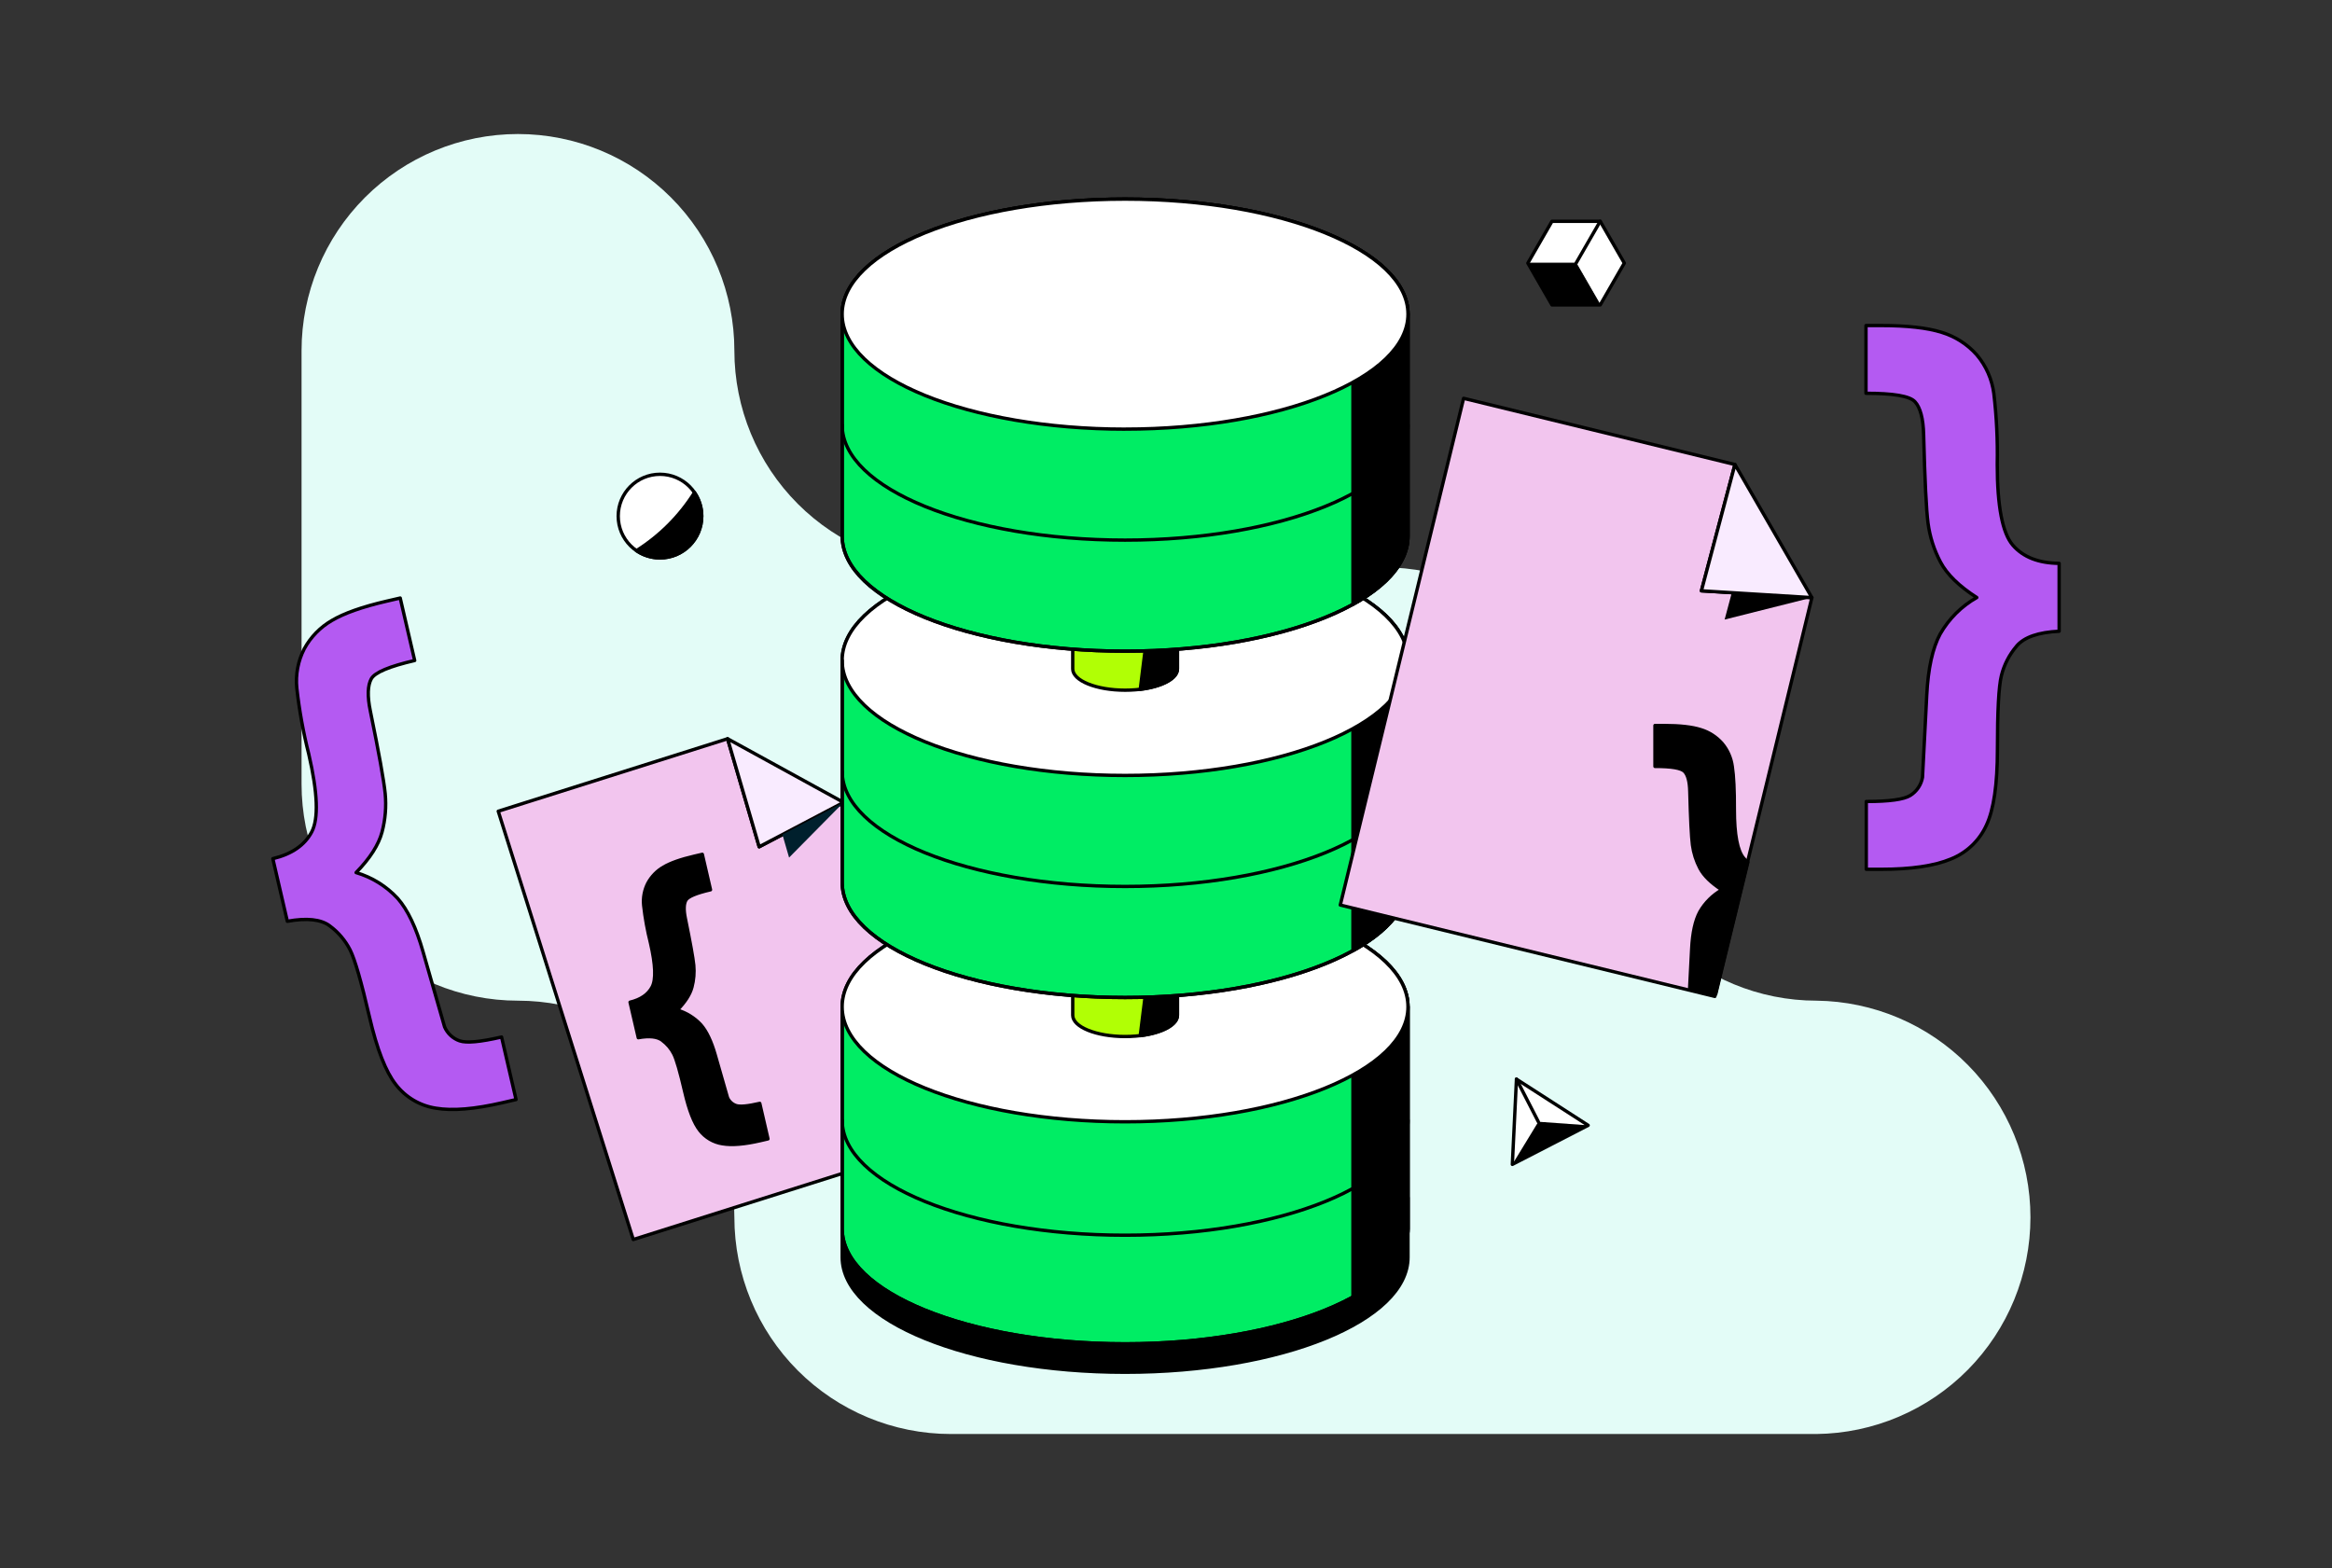
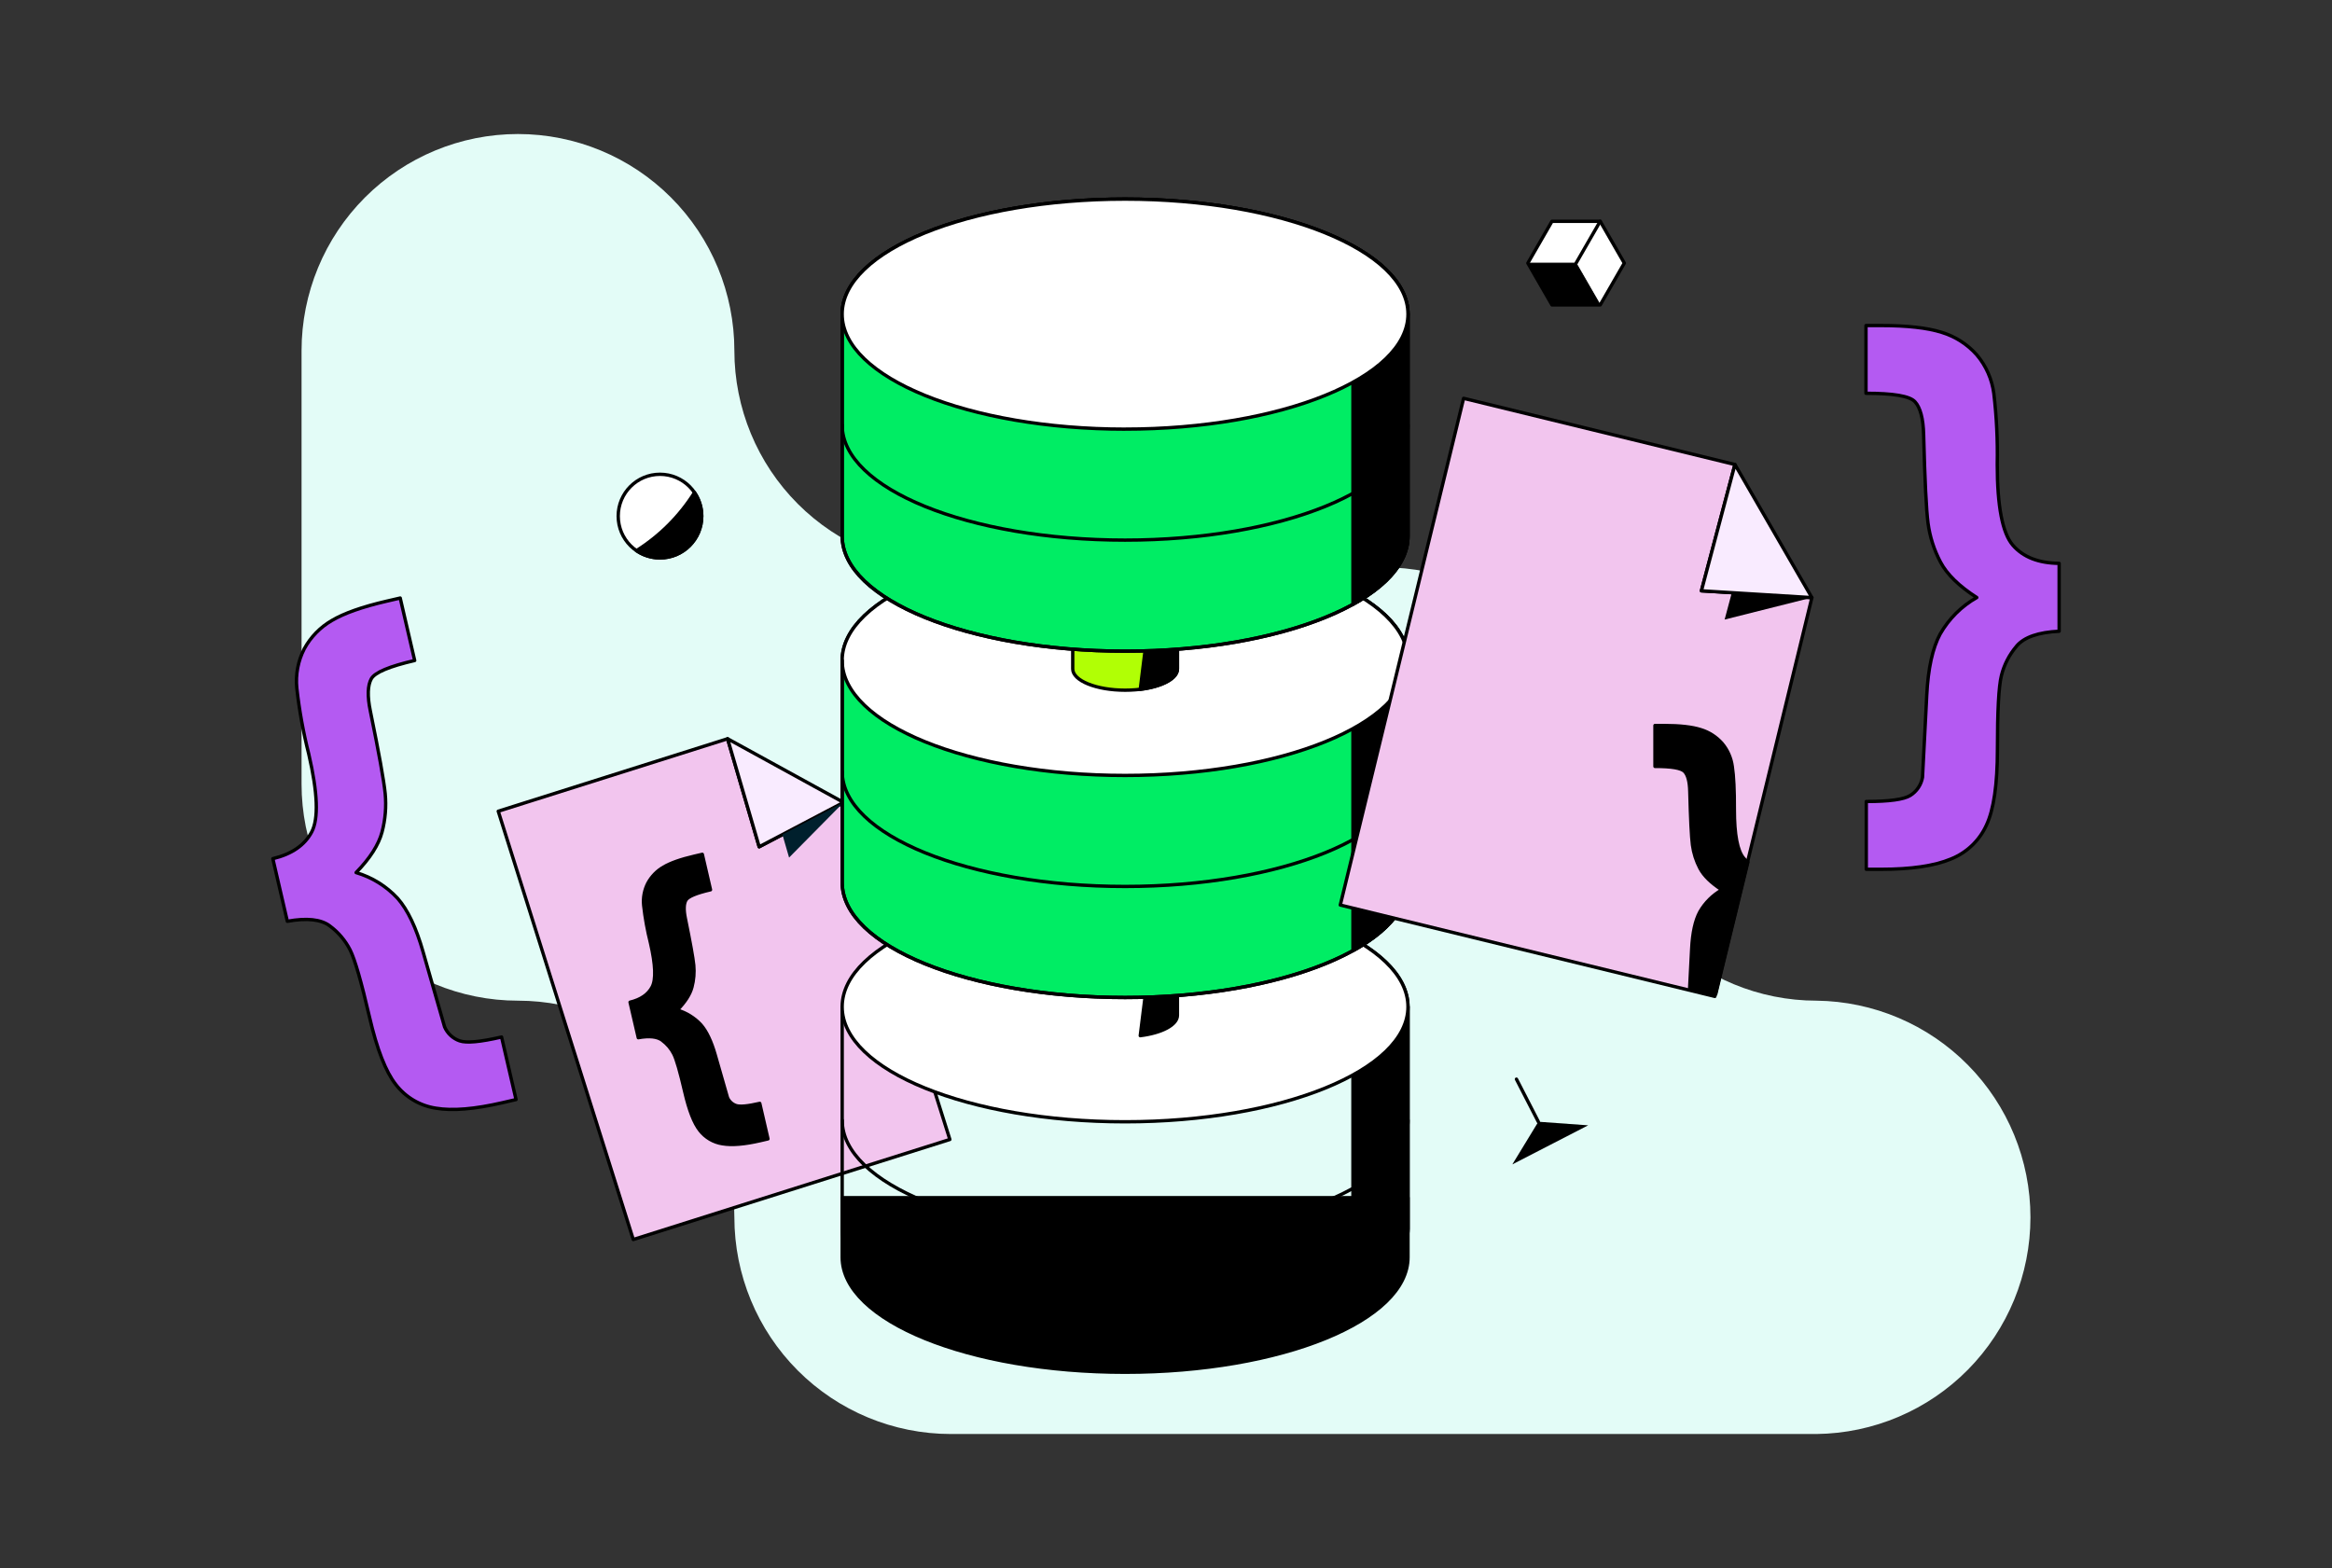
<svg xmlns="http://www.w3.org/2000/svg" width="696" height="468" viewBox="0 0 696 468" fill="none">
  <rect x="0" y="0" width="696" height="468" fill="#333333" stroke="none" />
  <path d="M219.178 363.336C219.174 346.187 212.368 329.741 200.256 317.614C188.145 305.487 171.719 298.671 154.589 298.664C137.46 298.659 121.035 291.845 108.923 279.719C96.811 267.593 90.004 251.149 90 234V104.664C90 87.514 96.805 71.066 108.918 58.94C121.031 46.813 137.459 40 154.589 40C171.719 40 188.148 46.813 200.261 58.94C212.374 71.066 219.178 87.514 219.178 104.664C219.185 121.814 225.993 138.26 238.106 150.387C250.219 162.514 266.646 169.329 283.776 169.336H412.955C430.084 169.341 446.511 176.155 458.624 188.28C470.737 200.406 477.546 216.851 477.552 234C477.557 251.149 484.363 267.593 496.475 279.719C508.587 291.845 525.013 298.659 542.142 298.664C559.145 298.859 575.386 305.758 587.34 317.864C599.295 329.971 606 346.308 606 363.332C606 380.356 599.295 396.693 587.34 408.8C575.386 420.906 559.145 427.805 542.142 428H283.776C266.647 427.993 250.222 421.179 238.109 409.053C225.996 396.928 219.187 380.485 219.178 363.336Z" fill="#E3FCF7" />
  <g clip-path="url(#clip0_3728_7675)">
    <path d="M283.489 340.091L189.006 369.948L148.707 242.122L217.154 220.492L226.583 252.73L251.768 239.491L283.489 340.091Z" fill="#F2C5EE" stroke="black" stroke-linecap="round" stroke-linejoin="round" />
    <path d="M217.156 220.492L251.77 239.491L226.585 252.73L217.156 220.492Z" fill="#F9EBFF" stroke="black" stroke-linecap="round" stroke-linejoin="round" />
    <path d="M233.516 249.084L235.508 255.953L251.772 239.49L233.516 249.084Z" fill="#00202D" />
    <path d="M251.355 357.465V375.243C251.355 394.199 289.155 409.57 335.791 409.57C382.428 409.57 420.227 394.199 420.227 375.243V357.465H251.355Z" fill="black" stroke="black" stroke-linecap="round" stroke-linejoin="round" />
-     <path d="M251.355 300.477V366.758C251.355 385.714 289.155 401.085 335.791 401.085C382.428 401.085 420.227 385.714 420.227 366.758V300.477C420.227 281.521 382.428 266.158 335.791 266.158C289.155 266.158 251.355 281.521 251.355 300.477Z" fill="#00ED64" stroke="black" stroke-linecap="round" stroke-linejoin="round" />
    <path d="M420.227 300.477V366.758C420.227 385.714 382.427 401.085 335.791 401.085C289.155 401.085 251.355 385.714 251.355 366.758V300.477" stroke="black" stroke-linecap="round" stroke-linejoin="round" />
    <path d="M420.227 334.348C420.227 353.304 382.427 368.666 335.791 368.666C289.155 368.666 251.355 353.304 251.355 334.348" stroke="black" stroke-linecap="round" stroke-linejoin="round" />
    <path d="M403.793 280.137V387.09C414.123 381.399 420.228 374.367 420.228 366.75V300.485C420.228 292.877 414.123 285.836 403.793 280.145V280.137Z" fill="black" stroke="black" stroke-linecap="round" stroke-linejoin="round" />
    <path d="M335.784 334.812C382.42 334.812 420.22 319.45 420.22 300.485C420.22 281.521 382.411 266.158 335.784 266.158C289.156 266.158 251.348 281.529 251.348 300.485C251.348 319.441 289.148 334.812 335.784 334.812Z" fill="white" stroke="black" stroke-linecap="round" stroke-linejoin="round" />
-     <path d="M320.164 290.761V303.012C320.164 306.511 327.154 309.365 335.792 309.365C344.431 309.365 351.421 306.519 351.421 303.012V290.761C351.421 287.262 344.431 284.408 335.792 284.408C327.154 284.408 320.164 287.254 320.164 290.761Z" fill="#B1FF05" stroke="black" stroke-linecap="round" stroke-linejoin="round" />
    <path d="M343.296 285.191L340.316 309.108C346.722 308.317 351.411 305.893 351.411 303.03V290.779C351.411 288.364 348.131 286.266 343.288 285.191H343.296Z" fill="black" stroke="black" stroke-linecap="round" stroke-linejoin="round" />
    <path d="M420.227 202.954C420.227 183.998 382.427 168.627 335.791 168.627C289.155 168.627 251.355 183.998 251.355 202.954" stroke="black" stroke-linecap="round" stroke-linejoin="round" />
    <path d="M251.355 197.116V263.389C251.355 282.345 289.155 297.716 335.791 297.716C382.428 297.716 420.227 282.345 420.227 263.389V197.116C420.227 178.16 382.428 162.789 335.791 162.789C289.155 162.789 251.355 178.16 251.355 197.116Z" fill="#00ED64" stroke="black" stroke-linecap="round" stroke-linejoin="round" />
    <path d="M403.793 176.768V283.738C414.123 278.047 420.228 271.006 420.228 263.389V197.116C420.228 189.499 414.123 182.459 403.793 176.768Z" fill="black" stroke="black" stroke-linecap="round" stroke-linejoin="round" />
    <path d="M335.784 231.443C382.42 231.443 420.22 216.081 420.22 197.116C420.22 178.152 382.411 162.789 335.784 162.789C289.156 162.789 251.348 178.16 251.348 197.116C251.348 216.072 289.148 231.443 335.784 231.443Z" fill="white" stroke="black" stroke-linecap="round" stroke-linejoin="round" />
    <path d="M420.227 197.117V263.39C420.227 282.346 382.427 297.717 335.791 297.717C289.155 297.717 251.355 282.346 251.355 263.39V197.117" stroke="black" stroke-linecap="round" stroke-linejoin="round" />
    <path d="M320.164 187.394V199.645C320.164 203.143 327.154 205.998 335.792 205.998C344.431 205.998 351.421 203.161 351.421 199.645V187.394C351.421 183.895 344.431 181.041 335.792 181.041C327.154 181.041 320.164 183.878 320.164 187.394Z" fill="#B1FF05" stroke="black" stroke-linecap="round" stroke-linejoin="round" />
    <path d="M343.296 181.822L340.316 205.739C346.722 204.948 351.411 202.523 351.411 199.652V187.402C351.411 184.986 348.131 182.897 343.288 181.822H343.296Z" fill="black" stroke="black" stroke-linecap="round" stroke-linejoin="round" />
    <path d="M251.355 93.757V160.03C251.355 178.986 289.155 194.348 335.791 194.348C382.428 194.348 420.227 178.986 420.227 160.03V93.757C420.227 74.801 382.428 59.43 335.791 59.43C289.155 59.43 251.355 74.801 251.355 93.757Z" fill="#00ED64" stroke="black" stroke-linecap="round" stroke-linejoin="round" />
    <path d="M420.227 93.757C420.227 74.801 382.427 59.43 335.791 59.43C289.155 59.43 251.355 74.801 251.355 93.757" stroke="black" stroke-linecap="round" stroke-linejoin="round" />
    <path d="M420.227 93.748V160.03C420.227 178.986 382.427 194.348 335.791 194.348C289.155 194.348 251.355 178.986 251.355 160.03V93.748" stroke="black" stroke-linecap="round" stroke-linejoin="round" />
    <path d="M420.227 126.889C420.227 145.845 382.427 161.207 335.791 161.207C289.155 161.207 251.355 145.845 251.355 126.889" stroke="black" stroke-linecap="round" stroke-linejoin="round" />
    <path d="M420.227 230.248C420.227 249.204 382.427 264.575 335.791 264.575C289.155 264.575 251.355 249.204 251.355 230.248" stroke="black" stroke-linecap="round" stroke-linejoin="round" />
    <path d="M403.793 73.408V180.37C414.123 174.679 420.228 167.638 420.228 160.03V93.757C420.228 86.149 414.123 79.108 403.793 73.417V73.408Z" fill="black" stroke="black" stroke-linecap="round" stroke-linejoin="round" />
    <path d="M335.784 128.075C382.42 128.075 420.22 112.704 420.22 93.748C420.22 74.792 382.42 59.43 335.784 59.43C289.148 59.43 251.348 74.801 251.348 93.757C251.348 112.713 289.148 128.084 335.784 128.084V128.075Z" fill="white" stroke="black" stroke-linecap="round" stroke-linejoin="round" />
    <path d="M511.801 297.389L400.016 270.12L436.82 118.885L517.804 138.64L507.8 176.337L540.765 178.366L511.801 297.389Z" fill="#F2C5EE" stroke="black" stroke-linecap="round" stroke-linejoin="round" />
    <path d="M517.805 138.641L540.766 178.367L507.801 176.338L517.805 138.641Z" fill="#F9EBFF" stroke="black" stroke-linecap="round" stroke-linejoin="round" />
    <path d="M516.869 176.896L514.723 184.917L540.767 178.367L516.869 176.896Z" fill="black" />
    <path d="M521.661 257.32L512.078 296.703L504.29 294.803L504.891 283.206C505.131 278.4 505.938 274.729 507.312 272.176C508.884 269.425 511.168 267.155 513.916 265.591C510.73 263.536 508.54 261.395 507.364 259.186C506.204 256.994 505.449 254.621 505.122 252.162C504.805 249.704 504.539 244.391 504.332 236.232C504.264 233.267 503.749 231.281 502.77 230.258C501.791 229.235 498.854 228.736 493.934 228.745V216.537H496.647C501.379 216.537 505.028 216.95 507.604 217.775C510.051 218.514 512.241 219.924 513.933 221.833C515.616 223.81 516.681 226.226 517.015 228.805C517.445 231.573 517.651 235.846 517.634 241.597C517.634 249.153 518.561 254.019 520.442 256.169C520.811 256.598 521.223 256.985 521.67 257.329L521.661 257.32Z" fill="black" stroke="black" stroke-linecap="round" stroke-linejoin="round" />
    <path d="M601.88 192.828C599.698 195.372 598.136 198.39 597.328 201.648C596.53 204.863 596.143 212.205 596.143 223.682C596.143 234.092 595.044 241.64 592.846 246.309C590.734 250.916 586.93 254.527 582.224 256.393C577.338 258.43 570.391 259.453 561.392 259.453H557.004V239.216C563.865 239.216 568.253 238.614 570.159 237.402C571.104 236.809 571.911 236.027 572.538 235.098C573.165 234.17 573.585 233.13 573.783 232.029L575.054 207.468C575.449 199.533 576.78 193.455 579.055 189.234C581.657 184.686 585.427 180.921 589.987 178.342C584.697 174.946 581.082 171.413 579.15 167.751C577.235 164.131 575.973 160.203 575.432 156.136C574.908 152.061 574.47 143.276 574.126 129.787C574.015 124.895 573.113 121.637 571.55 119.918C569.996 118.19 565.067 117.382 556.918 117.382V97.162H561.383C569.197 97.162 575.243 97.841 579.519 99.2C583.555 100.429 587.179 102.75 589.978 105.914C592.752 109.18 594.512 113.187 595.07 117.433C595.894 124.448 596.238 131.515 596.092 138.582C596.092 151.081 597.638 159.119 600.72 162.696C603.803 166.272 608.423 168.086 614.563 168.138V188.4C608.346 188.701 604.121 190.171 601.871 192.819L601.88 192.828Z" fill="#B45AF2" stroke="black" stroke-linecap="round" stroke-linejoin="round" />
    <path d="M98.406 276.337C100.965 278.22 103.043 280.67 104.486 283.499C105.903 286.293 107.835 292.981 110.282 303.564C112.506 313.166 115.134 319.889 118.156 323.723C121.084 327.514 125.369 330.033 130.109 330.755C135.047 331.589 141.668 331.039 149.971 329.113L154.016 328.176L149.696 309.513C143.368 310.983 139.194 311.361 137.177 310.656C136.18 310.312 135.262 309.762 134.489 309.04C133.716 308.318 133.098 307.449 132.686 306.478L126.271 284.1C124.219 276.87 121.686 271.549 118.689 268.136C115.323 264.5 111.038 261.835 106.28 260.433C110.437 256.169 113.013 252.137 114.017 248.346C115.013 244.598 115.331 240.704 114.962 236.844C114.576 232.975 113.107 224.782 110.54 212.265C109.595 207.735 109.741 204.537 110.806 202.611C111.871 200.685 116.241 198.88 123.764 197.135L119.444 178.488L115.323 179.443C108.118 181.119 102.683 183.036 99.033 185.202C95.573 187.205 92.73 190.12 90.815 193.636C88.96 197.247 88.179 201.313 88.583 205.353C89.321 211.999 90.515 218.592 92.155 225.074C94.825 236.603 95.117 244.349 93.031 248.303C90.944 252.266 87.08 254.923 81.43 256.281L85.757 274.971C91.554 273.913 95.77 274.369 98.406 276.329V276.337Z" fill="#B45AF2" stroke="black" stroke-linecap="round" stroke-linejoin="round" />
    <path d="M197.647 310.492C199.098 311.558 200.283 312.951 201.099 314.558C201.906 316.14 202.997 319.94 204.388 325.941C205.65 331.391 207.136 335.199 208.853 337.383C210.519 339.532 212.949 340.968 215.637 341.372C218.436 341.845 222.197 341.535 226.912 340.444L229.204 339.911L226.757 329.319C223.168 330.153 220.798 330.368 219.656 329.964C219.089 329.766 218.574 329.457 218.136 329.053C217.698 328.64 217.346 328.15 217.114 327.6L213.473 314.902C212.305 310.802 210.871 307.784 209.171 305.85C207.265 303.787 204.826 302.274 202.13 301.474C204.491 299.058 205.951 296.772 206.518 294.614C207.084 292.49 207.265 290.281 207.059 288.089C206.844 285.888 206.002 281.246 204.551 274.145C204.019 271.574 204.096 269.76 204.706 268.669C205.315 267.577 207.788 266.554 212.056 265.565L209.609 254.982L207.273 255.524C203.186 256.47 200.103 257.561 198.034 258.791C196.067 259.926 194.461 261.576 193.371 263.571C192.315 265.617 191.877 267.929 192.109 270.216C192.529 273.99 193.208 277.73 194.135 281.409C195.646 287.951 195.818 292.344 194.633 294.588C193.448 296.832 191.258 298.345 188.047 299.119L190.503 309.718C193.792 309.117 196.179 309.375 197.681 310.492H197.647Z" fill="black" stroke="black" stroke-linecap="round" stroke-linejoin="round" />
-     <path d="M452.595 322.088L463.295 328.974L473.994 335.869L462.685 341.697L451.367 347.526L451.985 334.811L452.595 322.088Z" fill="white" stroke="black" stroke-linecap="round" stroke-linejoin="round" />
    <path d="M459.13 334.795L451.367 347.527L473.994 335.87L459.13 334.795Z" fill="black" />
    <path d="M459.128 334.794L452.594 322.088" stroke="black" stroke-linecap="round" stroke-linejoin="round" />
    <path d="M196.976 166.52C203.862 166.52 209.444 160.931 209.444 154.037C209.444 147.143 203.862 141.555 196.976 141.555C190.09 141.555 184.508 147.143 184.508 154.037C184.508 160.931 190.09 166.52 196.976 166.52Z" fill="white" stroke="black" stroke-linecap="round" stroke-linejoin="round" />
    <path d="M189.961 164.353C191.962 165.72 194.375 166.52 196.977 166.52C203.863 166.52 209.445 160.932 209.445 154.037C209.445 151.432 208.646 149.017 207.281 147.014C202.884 154.011 196.951 159.952 189.961 164.353Z" fill="black" stroke="black" stroke-linecap="round" stroke-linejoin="round" />
    <path d="M477.592 66.049H463.192L455.996 78.531L463.192 91.005H477.592L484.788 78.531L477.592 66.049Z" fill="white" stroke="black" stroke-linecap="round" stroke-linejoin="round" />
    <path d="M463.192 91.005H477.592L470.396 78.531H455.996L463.192 91.005Z" fill="black" stroke="black" stroke-width="0.25" stroke-linecap="round" stroke-linejoin="round" />
    <path d="M477.59 66.049L470.395 78.531" stroke="black" stroke-linecap="round" stroke-linejoin="round" />
  </g>
  <defs>
    <clipPath id="clip0_3728_7675">
      <rect width="534" height="351" fill="white" transform="translate(81 59)" />
    </clipPath>
  </defs>
</svg>